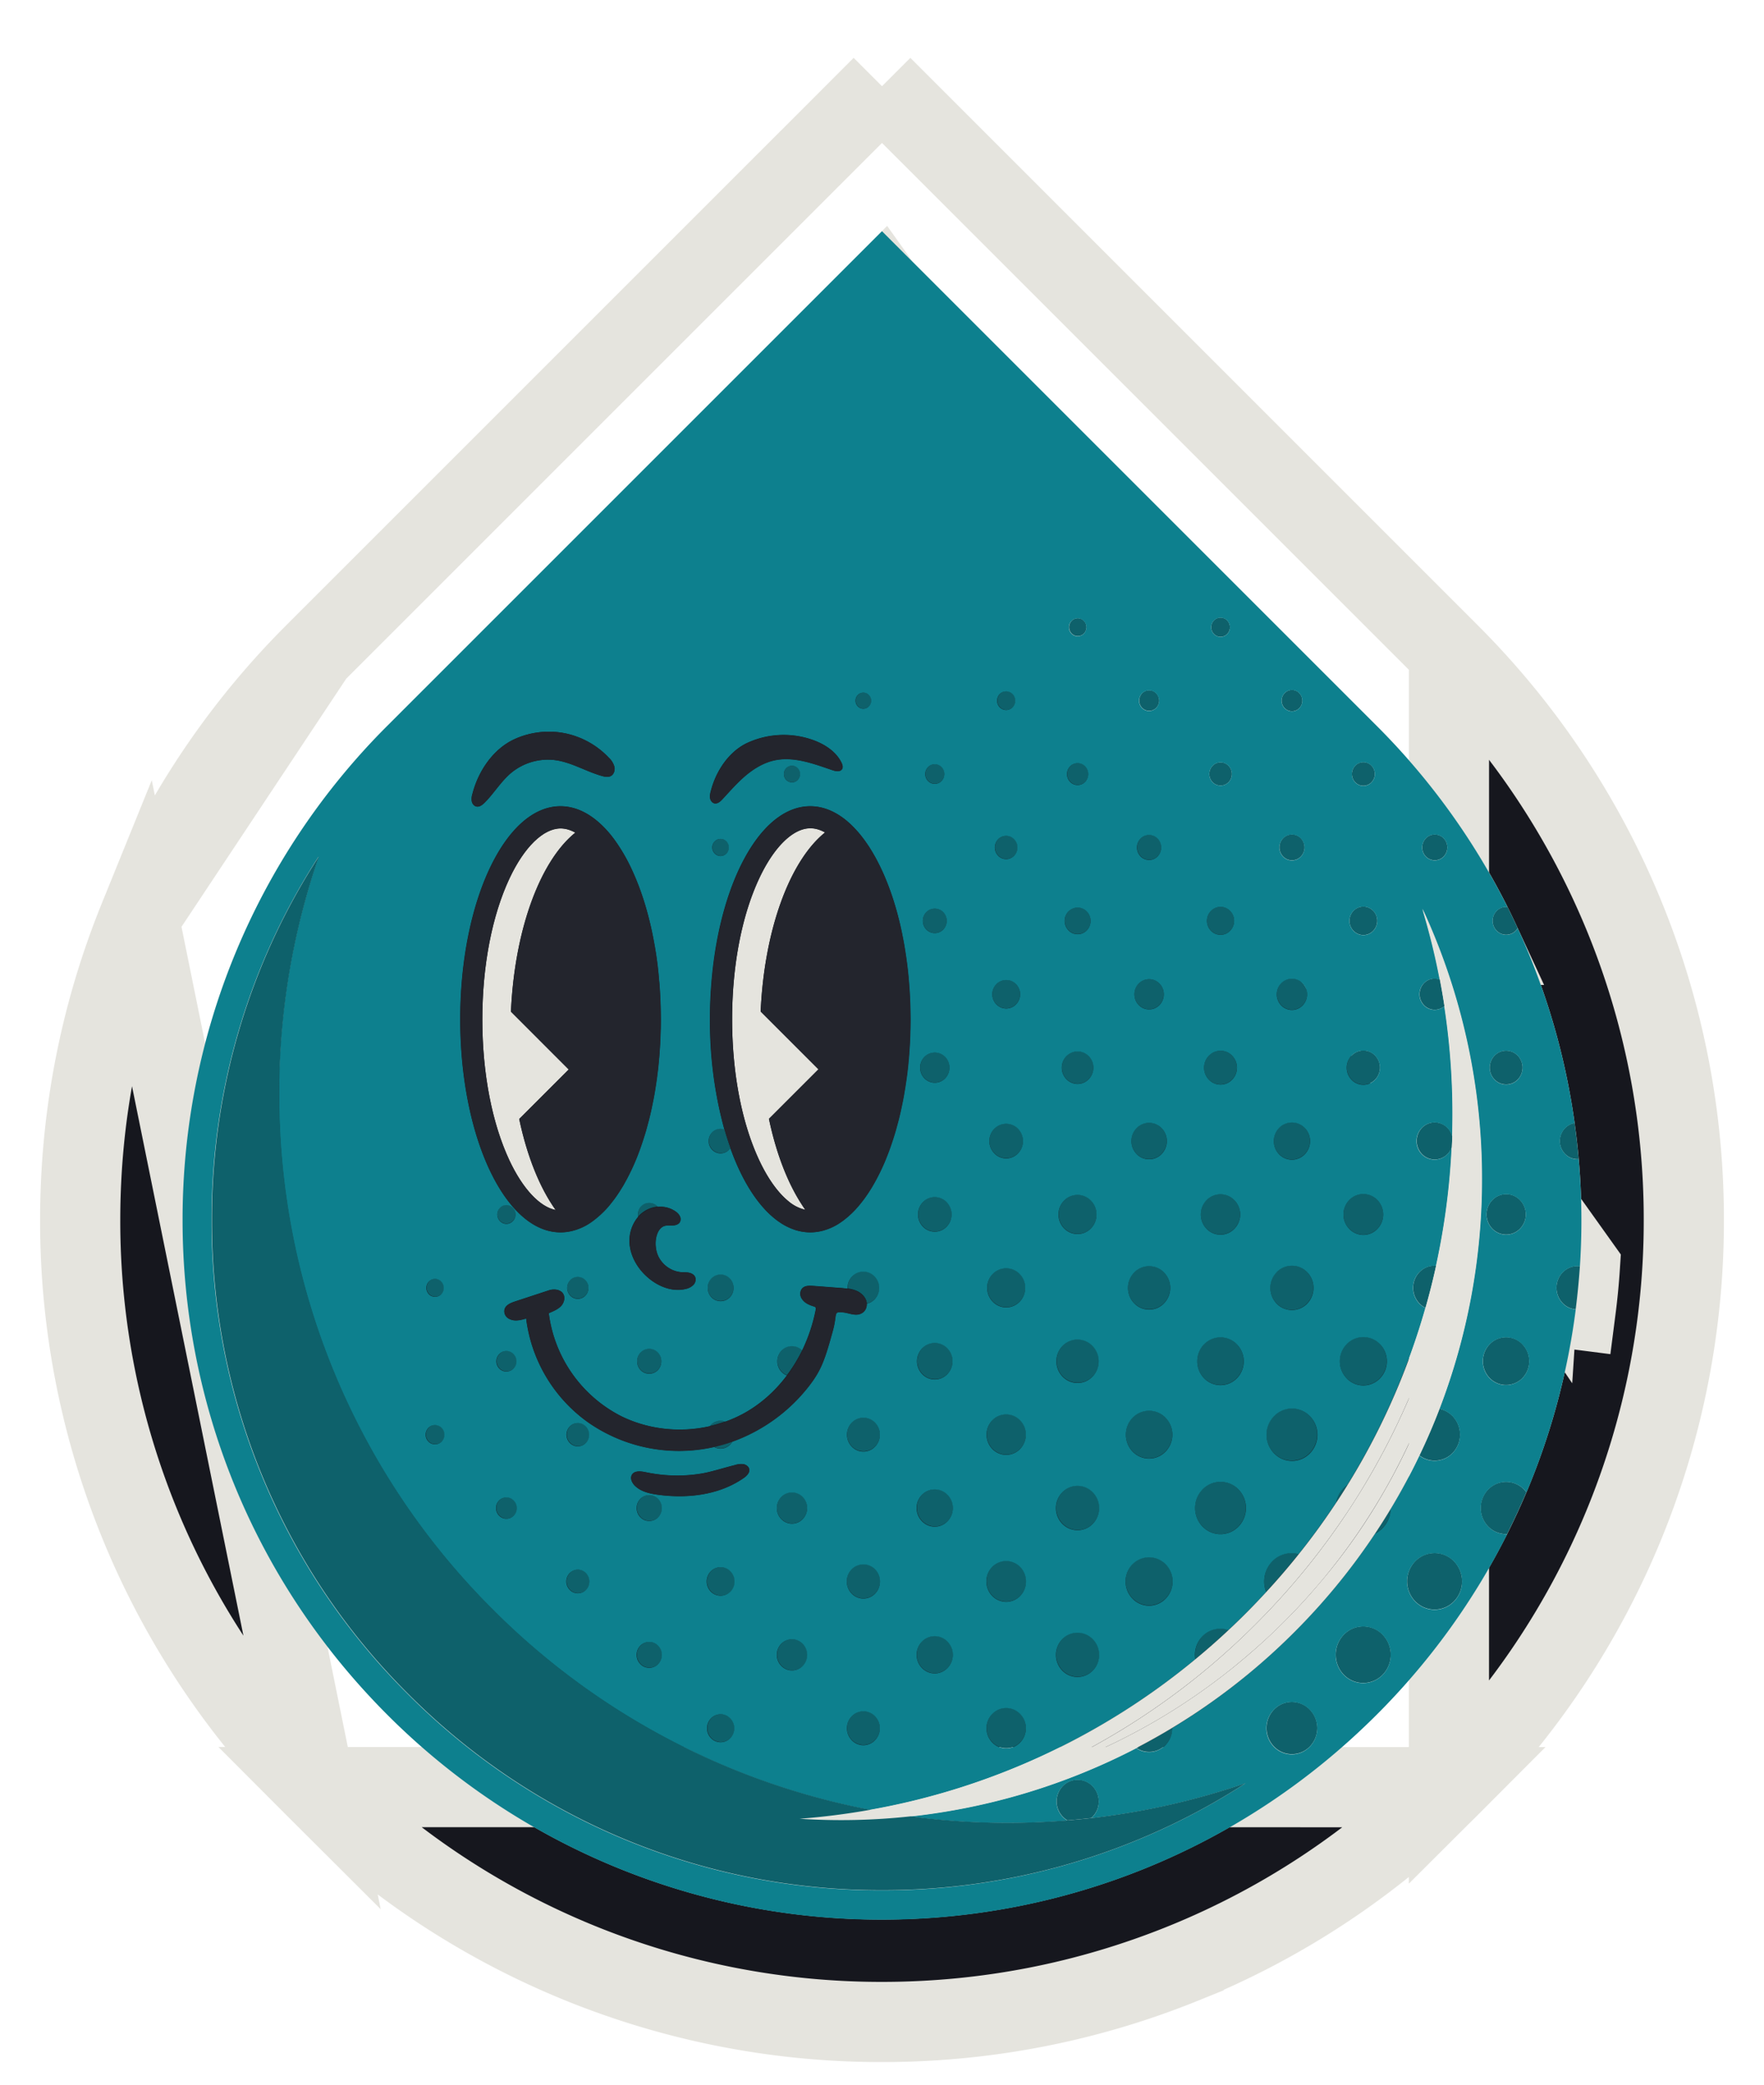
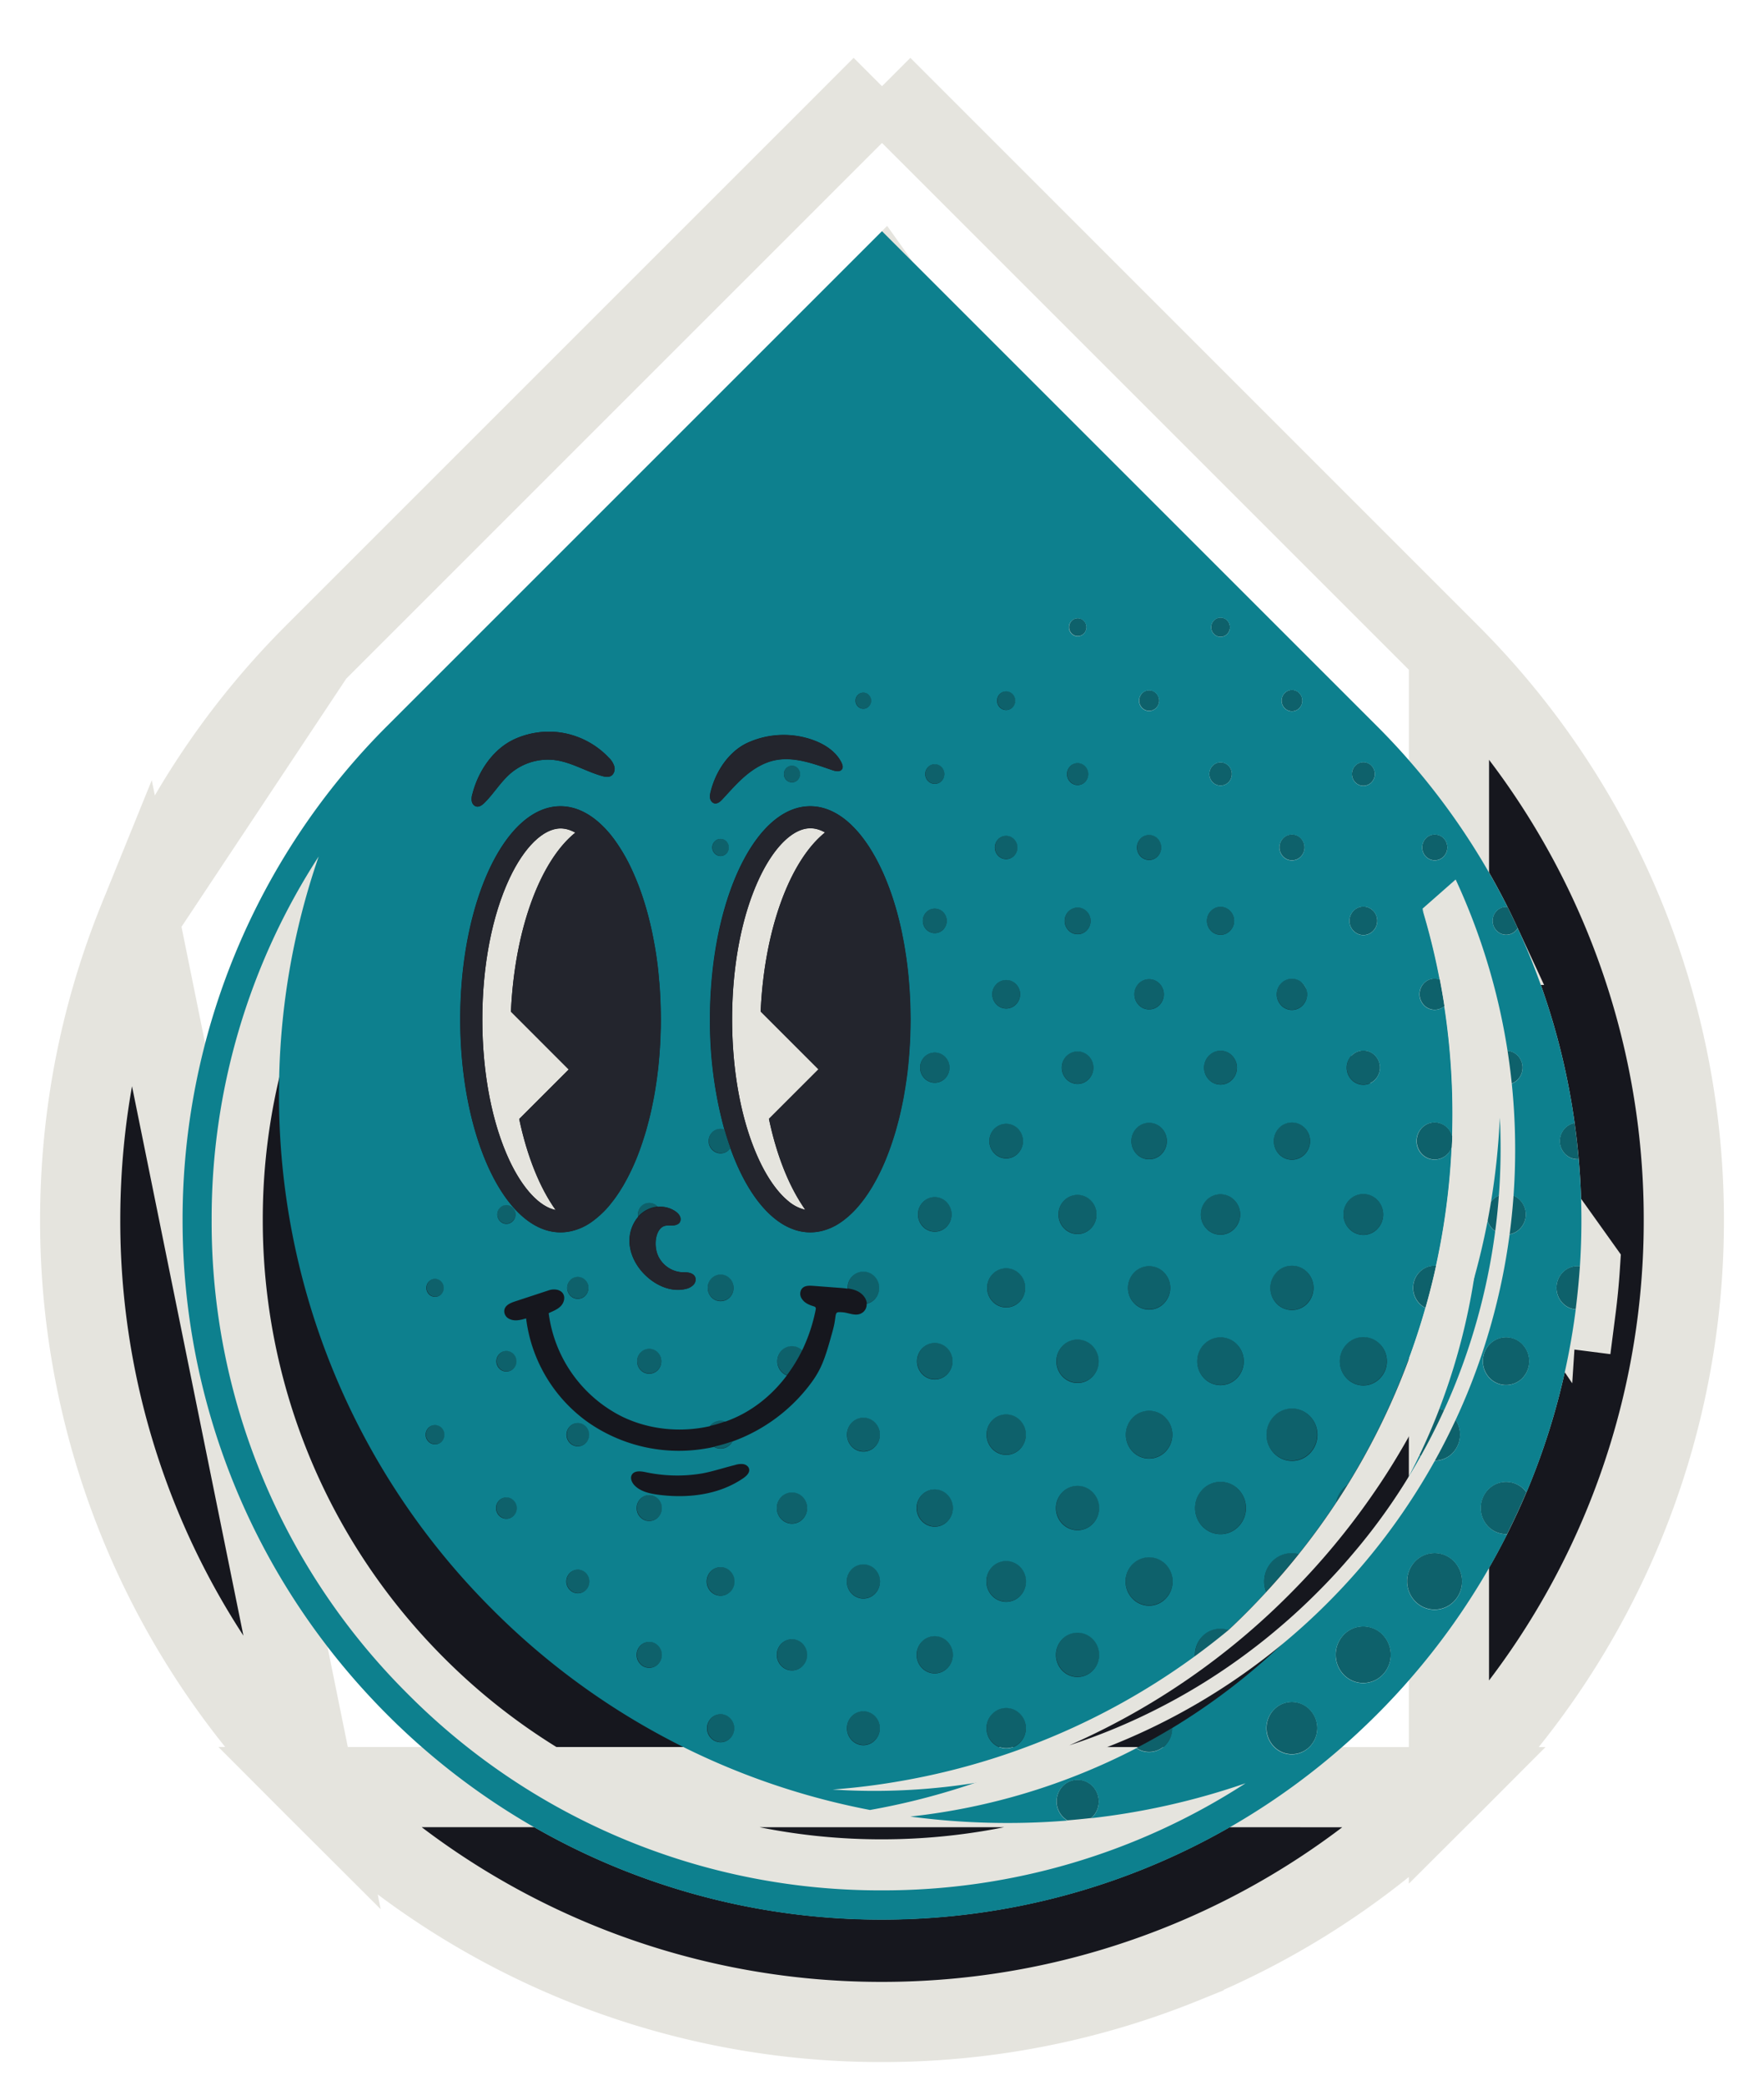
<svg xmlns="http://www.w3.org/2000/svg" width="44" height="52" fill="none" viewBox="0 0 44 52">
  <g filter="url(#a)">
    <path fill="#16171E" stroke="#E5E4DE" stroke-width="2" d="m22 6.677-11.63 11.63a16.4 16.4 0 0 0-4.816 11.628c0 4.21 1.606 8.418 4.817 11.63A16.4 16.4 0 0 0 22 46.38c4.21 0 8.417-1.605 11.628-4.817a16.4 16.4 0 0 0 3.073-4.248q.243-.484.454-.983c.583-1.383.97-2.831 1.157-4.3l.992.127q.069-.536.104-1.076zm0 0 11.628 11.63a16.4 16.4 0 0 1 3.08 4.261l.07.141q.087.18.17.359a16.4 16.4 0 0 1 1.338 4.58v.005q.06.42.097.844v.003c.073.837.082 1.68.027 2.519zm-14.142 37.4A19.94 19.94 0 0 1 2 29.936c0-2.595.493-5.128 1.465-7.524zm0 0A19.94 19.94 0 0 0 22 49.936c2.594 0 5.127-.493 7.525-1.465a19.9 19.9 0 0 0 6.616-4.392zm28.284-28.284A19.93 19.93 0 0 1 42 29.936a19.93 19.93 0 0 1-5.859 14.141zm0 0L23.806 3.457l-1.1-1.099L22 1.651m14.142 14.142L22 1.65m0 0-.707.707M22 1.651l-.707.707m0 0-1.099 1.1m1.1-1.1-1.1 1.1m0 0L7.858 15.792M20.194 3.457 7.858 15.793m0 0a19.9 19.9 0 0 0-4.393 6.617z" />
    <path fill="#0E616B" d="M37.602 22.122a.33.33 0 0 0-.272.1.354.354 0 0 0 0 .492.332.332 0 0 0 .526-.062 18 18 0 0 0-.254-.53m-1.592-1.713a.31.31 0 0 0-.444 0 .33.33 0 0 0 0 .456.31.31 0 0 0 .444 0 .33.33 0 0 0 0-.456m-1.8-1.811a.28.28 0 0 0-.405 0 .3.3 0 0 0 0 .416.28.28 0 0 0 .404 0 .3.3 0 0 0 .001-.416m-1.8-1.81a.253.253 0 0 0-.366 0 .27.27 0 0 0 0 .376.253.253 0 0 0 .365 0 .27.27 0 0 0 0-.376m-1.799-1.813a.23.23 0 0 0-.33 0 .244.244 0 0 0 0 .34.23.23 0 0 0 .33 0 .244.244 0 0 0 0-.34m8.665 12.537a.44.44 0 0 0-.239.127.463.463 0 0 0 0 .643c.094.096.219.14.342.131q-.039-.45-.103-.901m-1.417-1.68a.4.4 0 0 0-.58 0 .43.43 0 0 0 0 .595c.16.165.42.165.58 0a.43.43 0 0 0 0-.596m-1.945-1.9a.37.37 0 0 0-.393.092.397.397 0 0 0 0 .55.37.37 0 0 0 .509.024 17 17 0 0 0-.116-.665m-1.662-1.715a.34.34 0 0 0-.489 0 .36.36 0 0 0 0 .502.34.34 0 0 0 .49 0 .364.364 0 0 0 0-.503m-1.803-1.808a.307.307 0 0 0-.444 0 .33.33 0 0 0 0 .456.306.306 0 0 0 .444 0 .33.33 0 0 0 0-.456m-1.804-1.807a.276.276 0 0 0-.399 0 .296.296 0 0 0 0 .41c.11.112.29.112.399 0a.296.296 0 0 0 0-.41m-1.804-1.808a.244.244 0 0 0-.353 0 .263.263 0 0 0 0 .363c.098.1.256.1.353 0a.26.26 0 0 0 0-.363m-1.803-1.807a.213.213 0 0 0-.308 0 .23.23 0 0 0 0 .316.215.215 0 0 0 .308 0 .23.23 0 0 0 0-.316m11.94 16.252a.553.553 0 0 0 0 .766.5.5 0 0 0 .325.156q.068-.537.105-1.076a.51.51 0 0 0-.43.154m-1.062-1.804a.48.48 0 0 0-.693 0 .514.514 0 0 0 0 .713.48.48 0 0 0 .693 0 .514.514 0 0 0 0-.713m-1.809-1.802a.443.443 0 0 0-.638 0 .474.474 0 0 0 0 .655.443.443 0 0 0 .638 0q.075-.076.106-.174.008-.137.011-.274a.46.46 0 0 0-.117-.207m-1.806-1.804a.406.406 0 0 0-.586 0 .435.435 0 0 0 0 .602.407.407 0 0 0 .586 0 .435.435 0 0 0 0-.602m-1.808-1.805a.37.37 0 0 0-.534 0 .397.397 0 0 0 0 .55.37.37 0 0 0 .534 0 .395.395 0 0 0 0-.55m-1.808-1.802a.33.33 0 0 0-.479 0 .354.354 0 0 0 0 .492.33.33 0 0 0 .479 0 .354.354 0 0 0 0-.492m-1.806-1.805a.295.295 0 0 0-.427 0 .316.316 0 0 0 0 .44c.117.12.309.12.426 0a.317.317 0 0 0 0-.44m-1.807-1.803a.26.26 0 0 0-.376 0 .28.28 0 0 0 0 .385.26.26 0 0 0 .376 0 .28.28 0 0 0 0-.385m-1.808-1.803a.223.223 0 0 0-.321 0 .24.24 0 0 0 0 .33c.088.09.232.09.32 0a.24.24 0 0 0 0-.33m12.715 16.22a.567.567 0 0 0-.82 0 .61.61 0 0 0 0 .843.57.57 0 0 0 .82 0 .61.61 0 0 0 0-.842m-2.571-1.8a.564.564 0 0 0 0 .782.5.5 0 0 0 .15.11q.15-.525.265-1.052a.52.52 0 0 0-.415.16m-1.05-1.8a.485.485 0 0 0-.7 0 .517.517 0 0 0 0 .72.487.487 0 0 0 .7 0 .52.52 0 0 0 0-.72m-1.812-1.799a.443.443 0 0 0-.639 0 .474.474 0 0 0 0 .656.443.443 0 0 0 .638 0 .47.47 0 0 0 0-.655m-1.81-1.8a.4.4 0 0 0-.58 0 .43.43 0 0 0 0 .595c.16.165.42.165.58 0a.43.43 0 0 0 0-.596m-1.812-1.8a.36.36 0 0 0-.518 0 .385.385 0 0 0 0 .533.36.36 0 0 0 .518 0 .386.386 0 0 0 0-.533m-1.812-1.799a.317.317 0 0 0-.456 0 .34.34 0 0 0 0 .47c.126.129.33.129.456 0a.34.34 0 0 0 0-.47m-1.81-1.8a.276.276 0 0 0-.398-.001.294.294 0 0 0 0 .41c.11.113.288.113.398 0a.293.293 0 0 0 0-.41m-1.811-1.8a.234.234 0 0 0-.337 0 .25.25 0 0 0 0 .346.234.234 0 0 0 .337 0 .25.25 0 0 0 0-.345m-1.812-1.799a.19.19 0 0 0-.275 0 .204.204 0 0 0 0 .283.19.19 0 0 0 .275 0 .204.204 0 0 0 0-.283m16.34 19.82a.624.624 0 0 0-.899 0 .667.667 0 0 0 0 .922.63.63 0 0 0 .474.19q.259-.516.482-1.043a1 1 0 0 0-.058-.07m-1.782-1.831a.62.62 0 0 0-.33-.18q-.225.588-.499 1.16a.62.62 0 0 0 .83-.059.665.665 0 0 0 0-.921m-1.815-1.797a.575.575 0 0 0-.829 0 .613.613 0 0 0 0 .852c.229.236.6.236.828 0a.613.613 0 0 0 0-.852m-1.815-1.795a.53.53 0 0 0-.76 0 .564.564 0 0 0 0 .782c.21.216.55.216.76 0a.564.564 0 0 0 0-.782m-1.815-1.796a.48.48 0 0 0-.693 0 .514.514 0 0 0 0 .713.48.48 0 0 0 .693 0 .51.51 0 0 0 0-.713m-1.815-1.796a.433.433 0 0 0-.624 0 .463.463 0 0 0 0 .643.433.433 0 0 0 .624 0 .463.463 0 0 0 0-.643m-1.814-1.796a.386.386 0 0 0-.557 0 .413.413 0 0 0 0 .573.386.386 0 0 0 .556 0 .413.413 0 0 0 0-.573m-1.815-1.795a.34.34 0 0 0-.49 0 .36.36 0 0 0 0 .502.34.34 0 0 0 .49 0 .36.36 0 0 0 0-.502m-1.815-1.797a.294.294 0 0 0-.421 0 .313.313 0 0 0 0 .434.294.294 0 0 0 .421 0 .313.313 0 0 0 0-.434m-3.63-3.59a.197.197 0 0 0-.285 0 .21.21 0 0 0 0 .292.197.197 0 0 0 .286 0 .21.21 0 0 0 0-.293m16.37 19.785a.673.673 0 0 0-.97 0 .72.72 0 0 0 0 .998.673.673 0 0 0 .97 0 .72.72 0 0 0 0-.998m-1.97-.695a.71.71 0 0 0 .39-.619q-.185.313-.39.62m-.781-1.136a.7.7 0 0 0-.187.36q.143-.217.278-.438a.6.6 0 0 0-.091.078m-.847-1.792a.62.62 0 0 0-.896 0 .664.664 0 0 0 0 .921.62.62 0 0 0 .896 0 .664.664 0 0 0 0-.921m-1.82-1.791a.567.567 0 0 0-.82 0 .61.61 0 0 0 0 .842.57.57 0 0 0 .82 0 .606.606 0 0 0 0-.842m-1.817-1.793a.517.517 0 0 0-.745 0 .553.553 0 0 0 0 .766.52.52 0 0 0 .745 0 .553.553 0 0 0 0-.766m-1.819-1.793a.465.465 0 0 0-.67 0 .496.496 0 0 0 0 .69c.185.19.486.19.67 0a.5.5 0 0 0 0-.69m-1.82-1.79a.41.41 0 0 0-.593 0 .44.44 0 0 0 0 .61c.164.167.43.167.594 0a.44.44 0 0 0 0-.61m-1.818-1.793a.36.36 0 0 0-.518 0 .384.384 0 0 0 0 .532.36.36 0 0 0 .518 0 .384.384 0 0 0 0-.532m-5.456-5.375a.2.2 0 0 0-.291 0 .215.215 0 0 0 0 .299c.08.083.21.083.291 0a.215.215 0 0 0 0-.3M34.49 40.274a.674.674 0 0 0-.971 0 .72.72 0 0 0 0 1 .674.674 0 0 0 .97 0 .72.72 0 0 0 0-1m-2.752-1.83a.72.72 0 0 0-.152.762q.425-.462.81-.946a.67.67 0 0 0-.658.184m-.847-1.793a.623.623 0 0 0-.896 0 .665.665 0 0 0 0 .923.62.62 0 0 0 .896 0 .665.665 0 0 0 0-.923m-1.82-1.79a.57.57 0 0 0-.819 0 .61.61 0 0 0 0 .842.57.57 0 0 0 .82 0 .607.607 0 0 0 0-.843m-1.817-1.793a.516.516 0 0 0-.745 0 .55.55 0 0 0 0 .766.52.52 0 0 0 .745 0 .55.55 0 0 0 0-.766m-1.819-1.793a.465.465 0 0 0-.67 0 .496.496 0 0 0 0 .69c.185.19.486.19.67 0a.496.496 0 0 0 0-.69m-1.82-1.79a.41.41 0 0 0-.592 0 .44.44 0 0 0 0 .608.41.41 0 0 0 .593 0 .44.44 0 0 0 0-.608m9.057 12.659a.62.62 0 0 0-.896 0 .664.664 0 0 0 0 .921.62.62 0 0 0 .896 0 .664.664 0 0 0 0-.921m-2.677-1.831a.66.66 0 0 0-.176.57q.423-.348.826-.727a.62.62 0 0 0-.65.157m-.918-1.796a.576.576 0 0 0-.83 0 .615.615 0 0 0 0 .852c.229.236.6.236.83 0a.615.615 0 0 0 0-.852m-1.815-1.795a.527.527 0 0 0-.762 0 .563.563 0 0 0 0 .781c.21.217.552.217.762 0a.565.565 0 0 0 0-.781m-1.816-1.797a.48.48 0 0 0-.692 0 .513.513 0 0 0 0 .713.48.48 0 0 0 .692 0 .513.513 0 0 0 0-.713m-1.815-1.795a.433.433 0 0 0-.624 0 .463.463 0 0 0 0 .642.433.433 0 0 0 .624 0 .463.463 0 0 0 0-.642m-1.814-1.796a.386.386 0 0 0-.557 0 .4.4 0 0 0-.114.306c.172.025.338.082.434.244a.3.3 0 0 1 .04.133.4.4 0 0 0 .197-.11.413.413 0 0 0 0-.573m-3.746-3.665a.29.29 0 0 0-.304.073.31.31 0 0 0 0 .432.29.29 0 0 0 .453-.04 8 8 0 0 1-.149-.465m10.274 15.434c.225.152.53.126.726-.077a.6.6 0 0 0 .17-.426q-.441.267-.896.503m-1.083-2.72a.53.53 0 0 0-.762 0 .564.564 0 0 0 0 .783.53.53 0 0 0 .762-.001.565.565 0 0 0 0-.782m-1.812-1.8a.485.485 0 0 0-.7 0 .52.52 0 0 0 0 .72.485.485 0 0 0 .7 0 .52.52 0 0 0 0-.72m-1.811-1.798a.443.443 0 0 0-.638 0 .47.47 0 0 0 0 .655.44.44 0 0 0 .637 0 .473.473 0 0 0 0-.655m-1.81-1.801a.4.4 0 0 0-.58 0 .43.43 0 0 0 0 .596c.16.164.42.164.58 0a.43.43 0 0 0 0-.596m-2.33-1.8a.385.385 0 0 0 0 .533q.058.06.13.086.219-.292.381-.624a.36.36 0 0 0-.512.005m-1.294-1.799a.316.316 0 0 0-.457 0 .34.34 0 0 0 0 .47.317.317 0 0 0 .457 0 .34.34 0 0 0 0-.47m-1.81-1.8a.28.28 0 0 0-.398 0 .3.3 0 0 0-.077.26.74.74 0 0 1 .488-.247zm10.859 14.468a.517.517 0 0 0-.745 0 .552.552 0 0 0 .117.855q.297-.025.593-.058l.035-.032a.55.55 0 0 0 0-.765m-1.808-1.804a.48.48 0 0 0-.692 0 .51.51 0 0 0 0 .712.48.48 0 0 0 .692 0 .51.51 0 0 0 0-.712m-1.808-1.803a.44.44 0 0 0-.637 0 .47.47 0 0 0 0 .656.44.44 0 0 0 .637 0 .47.47 0 0 0 0-.656M21.83 38.64a.407.407 0 0 0-.586.001.434.434 0 0 0 0 .603.406.406 0 0 0 .586 0 .436.436 0 0 0 0-.604m-1.806-1.803a.37.37 0 0 0-.535 0 .396.396 0 0 0 0 .55.37.37 0 0 0 .535 0 .397.397 0 0 0 0-.55m-2.288-1.802-.029.034q.197-.045.387-.114a.33.33 0 0 0-.358.08m.076.55a.33.33 0 0 0 .404-.058.4.4 0 0 0 .056-.076q-.225.08-.46.134m-1.403-2.355a.297.297 0 0 0-.428 0 .32.32 0 0 0 0 .44.3.3 0 0 0 .428 0 .32.32 0 0 0 0-.44m-1.808-1.804a.26.26 0 0 0-.375 0 .28.28 0 0 0 0 .386.26.26 0 0 0 .375 0 .277.277 0 0 0 0-.386m-1.808-1.803a.22.22 0 0 0-.32 0 .237.237 0 0 0 0 .33.22.22 0 0 0 .32 0 .237.237 0 0 0 0-.33m9.035 12.683a.4.4 0 0 0-.58 0 .43.43 0 0 0 0 .596c.16.164.42.164.58 0a.43.43 0 0 0 0-.596m-1.8-1.806a.37.37 0 0 0-.535 0 .396.396 0 0 0 0 .55.37.37 0 0 0 .535 0 .397.397 0 0 0 0-.55m-1.804-1.807a.34.34 0 0 0-.489 0 .364.364 0 0 0 0 .503.34.34 0 0 0 .49 0 .36.36 0 0 0 0-.503m-1.803-1.808a.31.31 0 0 0-.444 0 .33.33 0 0 0 0 .456c.122.127.32.127.443 0a.33.33 0 0 0 .001-.456m-1.804-1.807a.276.276 0 0 0-.398 0 .296.296 0 0 0 0 .41c.11.112.288.113.398 0a.296.296 0 0 0 0-.41m-1.803-1.808a.244.244 0 0 0-.353 0 .26.26 0 0 0 0 .363c.098.1.255.1.353 0a.26.26 0 0 0 0-.363m-1.804-1.807a.21.21 0 0 0-.307 0 .23.23 0 0 0 0 .316.214.214 0 0 0 .307 0 .23.23 0 0 0 0-.316m7.21 10.897a.33.33 0 0 0-.48 0 .355.355 0 0 0 0 .492.333.333 0 0 0 .48 0 .355.355 0 0 0 0-.492m-1.8-1.813a.31.31 0 0 0-.443 0 .33.33 0 0 0 0 .456c.122.126.32.126.443 0a.33.33 0 0 0 0-.456m-1.8-1.81a.28.28 0 0 0-.404-.001.3.3 0 0 0 0 .417.28.28 0 0 0 .404 0 .3.3 0 0 0 0-.416m-1.8-1.812a.253.253 0 0 0-.366 0 .27.27 0 0 0 0 .376c.1.105.265.105.366 0a.27.27 0 0 0 0-.376m-1.798-1.812a.23.23 0 0 0-.33 0 .246.246 0 0 0-.001.34.23.23 0 0 0 .33 0 .246.246 0 0 0 0-.34" />
    <path fill="#0D808E" d="M39.379 28.416a.43.43 0 0 1-.341-.132.463.463 0 0 1 0-.642.44.44 0 0 1 .239-.128 17.4 17.4 0 0 0-1.42-4.86.332.332 0 0 1-.527.062.354.354 0 0 1 0-.491.33.33 0 0 1 .272-.1 17.4 17.4 0 0 0-3.267-4.523L21.999 5.267 9.664 17.602a17.4 17.4 0 0 0-5.11 12.336c0 4.464 1.703 8.93 5.11 12.337a17.4 17.4 0 0 0 12.335 5.11c4.465 0 8.93-1.704 12.336-5.11a17.4 17.4 0 0 0 3.26-4.507.63.63 0 0 1-.474-.19.667.667 0 0 1 0-.922.624.624 0 0 1 .955.07 17.5 17.5 0 0 0 1.228-4.563.5.5 0 0 1-.326-.155.553.553 0 0 1 0-.766.51.51 0 0 1 .43-.155q.088-1.336-.03-2.671m-2.1-2.582a.4.4 0 0 1 .58 0 .43.43 0 0 1 0 .596.4.4 0 0 1-.58 0 .43.43 0 0 1 0-.596m-.056 3.604a.48.48 0 0 1 .693 0 .514.514 0 0 1 0 .712.48.48 0 0 1-.693 0 .514.514 0 0 1 0-.712m-1.657-9.026a.31.31 0 0 1 .445 0 .33.33 0 0 1 0 .456.31.31 0 0 1-.445 0 .33.33 0 0 1 0-.456m-1.76-1.811a.28.28 0 0 1 .405 0 .3.3 0 0 1-.001.416.28.28 0 0 1-.404 0 .3.3 0 0 1 0-.416m-.042 3.618a.34.34 0 0 1 .489 0 .364.364 0 0 1 0 .503.34.34 0 0 1-.49 0 .36.36 0 0 1 0-.503m-.049 3.612a.406.406 0 0 1 .586 0 .435.435 0 0 1 0 .603.406.406 0 0 1-.586 0 .435.435 0 0 1 0-.603m-.057 3.603a.485.485 0 0 1 .7 0 .52.52 0 0 1 0 .72.485.485 0 0 1-.7-.001.517.517 0 0 1 0-.719m-.064 3.595a.575.575 0 0 1 .828 0c.23.236.23.617 0 .852a.573.573 0 0 1-.828 0 .613.613 0 0 1 0-.852m-1.55-16.239a.253.253 0 0 1 .366 0 .27.27 0 0 1 0 .376.253.253 0 0 1-.366 0 .27.27 0 0 1 0-.375m-.038 3.622a.307.307 0 0 1 .443 0 .33.33 0 0 1 0 .456.307.307 0 0 1-.443 0 .33.33 0 0 1 0-.456m-.046 3.615a.37.37 0 0 1 .534 0 .395.395 0 0 1 0 .55.37.37 0 0 1-.534 0 .397.397 0 0 1 0-.55m-.052 3.608a.443.443 0 0 1 .638 0 .47.47 0 0 1 0 .656.443.443 0 0 1-.638 0 .474.474 0 0 1 0-.656m-.062 3.598a.53.53 0 0 1 .761 0c.21.216.21.566 0 .783a.53.53 0 0 1-.76 0 .564.564 0 0 1 0-.782m-.067 3.592a.62.62 0 0 1 .897 0 .664.664 0 0 1 0 .922.62.62 0 0 1-.897 0 .664.664 0 0 1 0-.922M30.28 14.978a.23.23 0 0 1 .33 0 .244.244 0 0 1 0 .339.23.23 0 0 1-.33 0 .244.244 0 0 1 0-.34m-.034 3.626a.276.276 0 0 1 .398 0c.11.114.11.297 0 .41a.28.28 0 0 1-.398 0 .296.296 0 0 1 0-.41m-.04 3.62a.33.33 0 0 1 .478 0 .354.354 0 0 1 0 .492.33.33 0 0 1-.479 0 .354.354 0 0 1 0-.491m-.05 3.61a.4.4 0 0 1 .579 0 .43.43 0 0 1 0 .596.4.4 0 0 1-.58 0 .43.43 0 0 1 0-.596m-.058 3.604a.48.48 0 0 1 .693 0 .51.51 0 0 1 0 .712.48.48 0 0 1-.693 0 .514.514 0 0 1 0-.712m-.063 3.597a.567.567 0 0 1 .82 0 .606.606 0 0 1 0 .842.57.57 0 0 1-.82 0 .61.61 0 0 1 0-.843m-.038 3.62a.623.623 0 0 1 .897 0 .665.665 0 0 1 0 .923.623.623 0 0 1-.897 0 .665.665 0 0 1 0-.922m-1.51-19.858c.098-.1.256-.1.353 0a.26.26 0 0 1 0 .363c-.097.1-.255.1-.353 0a.263.263 0 0 1 0-.363m-.036 3.623a.295.295 0 0 1 .427 0 .32.32 0 0 1 0 .44.297.297 0 0 1-.427 0 .316.316 0 0 1 0-.44m-.046 3.615a.36.36 0 0 1 .519 0 .386.386 0 0 1 0 .533.36.36 0 0 1-.519 0 .386.386 0 0 1 0-.533m-.053 3.607a.433.433 0 0 1 .625 0 .463.463 0 0 1 0 .642.433.433 0 0 1-.625 0 .463.463 0 0 1 0-.642m-.06 3.6a.517.517 0 0 1 .745 0 .553.553 0 0 1 0 .766.517.517 0 0 1-.745 0 .553.553 0 0 1 0-.766m-.038 3.623a.57.57 0 0 1 .82 0 .607.607 0 0 1 0 .843.57.57 0 0 1-.82 0 .61.61 0 0 1 0-.843m-.004 3.657a.576.576 0 0 1 .829 0 .615.615 0 0 1 0 .852.574.574 0 0 1-.83 0 .615.615 0 0 1 0-.852m-1.52-23.533a.213.213 0 0 1 .308 0 .23.23 0 0 1 0 .317.215.215 0 0 1-.309 0 .23.23 0 0 1 0-.317m-.034 3.627a.26.26 0 0 1 .375 0 .28.28 0 0 1 0 .386.26.26 0 0 1-.375 0 .28.28 0 0 1 0-.386m-.04 3.62a.317.317 0 0 1 .456 0 .34.34 0 0 1 0 .47.317.317 0 0 1-.457 0 .34.34 0 0 1 0-.47m-.05 3.61a.386.386 0 0 1 .556 0 .413.413 0 0 1 0 .572.386.386 0 0 1-.557 0 .413.413 0 0 1 0-.572m-.058 3.603a.465.465 0 0 1 .67 0c.185.191.185.5 0 .69a.465.465 0 0 1-.67 0 .496.496 0 0 1 0-.69m-.037 3.624a.516.516 0 0 1 .745 0 .55.55 0 0 1 0 .765.517.517 0 0 1-.745 0 .55.55 0 0 1 0-.765m-.008 3.653a.527.527 0 0 1 .761 0c.21.216.21.566 0 .782a.53.53 0 0 1-.761 0 .563.563 0 0 1 0-.782m0 3.662a.53.53 0 0 1 .761 0c.21.215.21.566 0 .781a.53.53 0 0 1-.761.001.564.564 0 0 1 0-.782m-1.56-23.575a.224.224 0 0 1 .32 0 .24.24 0 0 1 0 .33.224.224 0 0 1-.32 0 .24.24 0 0 1 0-.33m-.04 3.622a.276.276 0 0 1 .398 0 .294.294 0 0 1 0 .41.275.275 0 0 1-.397 0 .294.294 0 0 1 0-.41m-.045 3.615a.34.34 0 0 1 .49 0 .36.36 0 0 1 0 .502.34.34 0 0 1-.49 0 .36.36 0 0 1 0-.502m-.052 3.609a.41.41 0 0 1 .593 0 .44.44 0 0 1 0 .609.41.41 0 0 1-.593 0 .44.44 0 0 1 0-.61m-.038 3.621a.465.465 0 0 1 .67 0c.185.19.185.5 0 .69a.465.465 0 0 1-.67 0 .496.496 0 0 1 0-.69m-.011 3.65a.48.48 0 0 1 .692 0 .513.513 0 0 1 0 .713.48.48 0 0 1-.692 0 .514.514 0 0 1 0-.713m-.004 3.659a.485.485 0 0 1 .7 0 .52.52 0 0 1 0 .718.485.485 0 0 1-.7 0 .52.52 0 0 1 0-.718m.696 4.377a.48.48 0 0 1-.692 0 .51.51 0 0 1 0-.712.48.48 0 0 1 .692 0 .51.51 0 0 1 0 .712m-2.296-24.33a.234.234 0 0 1 .337 0 .25.25 0 0 1 0 .346.234.234 0 0 1-.337 0 .25.25 0 0 1 0-.346m-.042 3.618a.294.294 0 0 1 .421 0 .313.313 0 0 1 0 .433.294.294 0 0 1-.421 0 .313.313 0 0 1 0-.433m-.048 3.612a.36.36 0 0 1 .518 0 .384.384 0 0 1 0 .532.36.36 0 0 1-.518 0 .384.384 0 0 1 0-.532m-.038 3.623a.41.41 0 0 1 .593 0 .44.44 0 0 1 0 .609.41.41 0 0 1-.592 0 .44.44 0 0 1-.001-.609m-.015 3.645a.433.433 0 0 1 .624 0 .463.463 0 0 1 0 .643.433.433 0 0 1-.625 0 .463.463 0 0 1 0-.643m-.007 3.655a.443.443 0 0 1 .638 0 .473.473 0 0 1 0 .656.44.44 0 0 1-.638 0 .47.47 0 0 1 0-.656m0 3.662a.44.44 0 0 1 .637 0 .47.47 0 0 1 0 .655.44.44 0 0 1-.637 0 .47.47 0 0 1 0-.655m-1.6-23.614a.19.19 0 0 1 .275 0 .204.204 0 0 1 0 .283.19.19 0 0 1-.275 0 .204.204 0 0 1 0-.283m-3.672 2.412c.127-.518.46-1.005.912-1.217a2.17 2.17 0 0 1 1.687-.056c.271.106.531.28.66.541.026.053.047.117.016.167-.045.073-.155.055-.236.027-.474-.162-.973-.353-1.461-.243-.265.06-.505.207-.712.382-.208.177-.387.383-.572.583-.055.059-.127.123-.205.104-.055-.014-.092-.067-.103-.123a.4.4 0 0 1 .014-.165m2.172-.294a.197.197 0 0 1-.285 0 .21.21 0 0 1 0-.292.197.197 0 0 1 .285 0 .21.21 0 0 1 0 .292m-1.778 1.834a.2.2 0 0 1-.292 0 .215.215 0 0 1 0-.299.2.2 0 0 1 .292 0c.08.083.08.217 0 .3m-.356 6.958a.29.29 0 0 1 .305-.073 10.2 10.2 0 0 1-.36-2.75q0-.285.013-.563l.008-.146.001-.002c.163-2.599 1.21-4.603 2.478-4.603.32 0 .627.128.909.362l.008.006.07.062q.046.042.092.09a2 2 0 0 1 .086.093q.04.043.079.09l.055.071q.053.066.102.14.034.048.068.1l.026.042.055.089.072.125.068.13q.035.065.067.134l.065.14.052.122a7 7 0 0 1 .38 1.214q.027.116.05.235l.023.12q.023.12.041.244l.02.125a10 10 0 0 1 .072.633l.002.018.009.12.003.037.009.148.007.157q.005.097.007.194l.001.112q.002.08.002.161 0 .102-.002.201 0 .05-.002.097-.002.102-.007.2a11 11 0 0 1-.084.956 7 7 0 0 1-.037.25 7 7 0 0 1-.073.406 9 9 0 0 1-.096.422l-.005.018-.056.204v.002a8 8 0 0 1-.225.663 5 5 0 0 1-.11.26 6 6 0 0 1-.287.545l-.043.07-.045.068-.046.066q-.045.065-.093.125l-.048.06-.098.113-.005.007-.094.096-.016.016a4 4 0 0 1-.139.122l-.05.04-.055.04q-.08.055-.16.1a1.4 1.4 0 0 1-.272.114l-.011.004a1.2 1.2 0 0 1-.797-.04 1.5 1.5 0 0 1-.273-.14c-.51-.329-.949-.992-1.262-1.87l-.033.04a.29.29 0 0 1-.42 0 .31.31 0 0 1 0-.432m4.065 11.502a.406.406 0 0 1-.586 0 .435.435 0 0 1 0-.602.407.407 0 0 1 .586 0 .436.436 0 0 1 0 .602m-.003 3.658a.4.4 0 0 1-.58 0 .43.43 0 0 1 0-.596.4.4 0 0 1 .58 0 .43.43 0 0 1 0 .596m-1.804-5.515a.37.37 0 0 1-.534 0 .396.396 0 0 1 0-.55.37.37 0 0 1 .534 0 .397.397 0 0 1 0 .55m0 3.661a.37.37 0 0 1-.534 0 .396.396 0 0 1 0-.55.37.37 0 0 1 .534 0 .397.397 0 0 1 0 .55m-1.751-5.597a.4.4 0 0 1-.057.076.33.33 0 0 1-.403.059h-.001q-.111.026-.226.044a3.96 3.96 0 0 1-2.932-.669 3.74 3.74 0 0 1-1.529-2.58c-.14.04-.291.082-.43.007a.21.21 0 0 1-.115-.184c0-.144.146-.206.27-.247l.836-.275a.4.4 0 0 1 .221-.013c.22.059.198.285.085.403-.081.085-.196.128-.304.178a3.36 3.36 0 0 0 1.824 2.577c.674.33 1.464.408 2.196.242l.029-.034a.33.33 0 0 1 .357-.08q.3-.105.572-.27c.375-.227.7-.53.963-.882a.35.35 0 0 1-.131-.086.386.386 0 0 1 0-.533.36.36 0 0 1 .512-.005 4.2 4.2 0 0 0 .341-1.032.055.055 0 0 0-.039-.063c-.124-.037-.248-.086-.318-.205a.22.22 0 0 1-.005-.217c.063-.104.186-.1.294-.093l.684.052q.088.006.178.019a.4.4 0 0 1 .114-.306.386.386 0 0 1 .557 0 .413.413 0 0 1 0 .572.4.4 0 0 1-.197.11.25.25 0 0 1-.093.213c-.158.121-.332.014-.503 0-.2-.015-.16-.001-.204.257-.021.125-.068.28-.102.402-.165.59-.27.833-.546 1.187a4.23 4.23 0 0 1-1.898 1.376m-.053 3.743a.34.34 0 0 1-.489 0 .364.364 0 0 1 0-.503.34.34 0 0 1 .49 0 .36.36 0 0 1 0 .503m-.004 3.657a.333.333 0 0 1-.48 0 .355.355 0 0 1 0-.493.33.33 0 0 1 .48 0 .355.355 0 0 1 0 .493m-1.807-6.073c-.208-.029-.428-.078-.577-.228-.07-.071-.121-.185-.069-.271.064-.106.221-.088.343-.062.455.097.93.11 1.39.034.233-.038.533-.136.838-.213a.5.5 0 0 1 .203-.023c.068.01.136.056.15.124.018.091-.064.17-.141.224-.61.424-1.4.514-2.137.415m.008.562a.307.307 0 0 1-.444 0 .33.33 0 0 1 0-.456.31.31 0 0 1 .445 0 .33.33 0 0 1-.001.456m0 3.662a.307.307 0 0 1-.444 0 .33.33 0 0 1 0-.457.31.31 0 0 1 .444 0 .33.33 0 0 1 0 .457m-2.204-2.268a.28.28 0 0 1 .404.001.3.3 0 0 1 0 .416.28.28 0 0 1-.405 0 .3.3 0 0 1 0-.417m.002-3.657a.276.276 0 0 1 .399 0c.11.113.11.296 0 .41a.277.277 0 0 1-.399 0 .296.296 0 0 1 0-.41m-1.758-1.808c.097-.1.255-.1.353 0a.26.26 0 0 1 0 .363c-.098.1-.255.1-.353 0a.26.26 0 0 1 0-.363m.017-3.645a.22.22 0 0 1 .32 0 .237.237 0 0 1 0 .33.22.22 0 0 1-.32 0 .237.237 0 0 1 0-.33m-.023 7.3a.253.253 0 0 1 .365 0 .27.27 0 0 1 0 .376.253.253 0 0 1-.365 0 .27.27 0 0 1 0-.376m1.775-5.497a.26.26 0 0 1 .376 0 .277.277 0 0 1 0 .386.26.26 0 0 1-.375 0 .28.28 0 0 1 0-.386m1.755 1.804a.297.297 0 0 1 .428 0 .32.32 0 0 1 0 .44.3.3 0 0 1-.428 0 .32.32 0 0 1 0-.44m5.847 2.348a.4.4 0 0 1-.58 0 .43.43 0 0 1 0-.596.4.4 0 0 1 .58 0 .43.43 0 0 1 0 .596m-4.08-4.194c.126-.13.33-.13.456 0s.126.34 0 .47a.317.317 0 0 1-.456 0 .34.34 0 0 1 0-.47m-.791-1.554a.16.16 0 0 1-.002.149c-.04.066-.127.082-.203.082s-.159-.007-.225.032c-.175.106-.22.435-.13.684a.71.71 0 0 0 .598.45c.064.005.127 0 .189.012.061.013.123.044.15.1.034.065.011.147-.037.201a.37.37 0 0 1-.188.102c-.33.085-.683-.055-.942-.276-.232-.2-.41-.473-.455-.776a.93.93 0 0 1 .207-.746.3.3 0 0 1 .077-.261.28.28 0 0 1 .399 0l.012.014a.66.66 0 0 1 .448.118c.042.03.08.068.102.115m-5.173-10.534c.148-.58.526-1.125 1.05-1.365.387-.177.83-.23 1.247-.148s.808.297 1.1.607a.5.5 0 0 1 .142.226c.02.087-.008.192-.088.235-.065.035-.147.02-.22-.001-.394-.11-.755-.339-1.162-.395a1.44 1.44 0 0 0-1.1.314c-.256.214-.43.51-.666.747-.057.057-.132.115-.21.094-.059-.015-.1-.074-.11-.133a.4.4 0 0 1 .017-.181m2.196.308c.321 0 .627.129.908.362h.001q.04.033.08.07a2 2 0 0 1 .178.18 3 3 0 0 1 .165.203q.075.1.146.212.113.174.214.373l.066.134q.065.139.126.285l.06.15a7.7 7.7 0 0 1 .376 1.353 9 9 0 0 1 .141 1.045l.002.018.01.12.002.037a8 8 0 0 1 .017.305l.006.194.002.112q.002.08.002.161 0 .102-.002.201 0 .05-.003.097a7 7 0 0 1-.02.445 8 8 0 0 1-.028.348l-.001.01-.001.01-.012.11a6 6 0 0 1-.029.233 7 7 0 0 1-.036.25 7 7 0 0 1-.074.406 6 6 0 0 1-.096.423l-.005.017-.055.204v.002a8 8 0 0 1-.225.663 5 5 0 0 1-.11.26 6 6 0 0 1-.243.473l-.088.142-.045.068-.046.066q-.044.065-.093.125l-.047.06a3 3 0 0 1-.249.265l-.051.046-.052.043-.05.04-.055.04a1.4 1.4 0 0 1-.433.214l-.01.004q-.168.049-.343.049c-1.38 0-2.5-2.379-2.5-5.314s1.12-5.314 2.5-5.314m-3.28 11.857a.21.21 0 0 1 .306 0 .23.23 0 0 1 0 .316.214.214 0 0 1-.307 0 .23.23 0 0 1 0-.316m-.012 3.65a.23.23 0 0 1 .33 0 .246.246 0 0 1 0 .34.23.23 0 0 1-.33 0 .246.246 0 0 1 0-.34M32.67 43.07a.62.62 0 0 1-.897 0 .664.664 0 0 1 0-.922.62.62 0 0 1 .897 0 .664.664 0 0 1 0 .922m1.817-1.792a.674.674 0 0 1-.97 0 .72.72 0 0 1 0-1 .674.674 0 0 1 .97 0 .72.72 0 0 1 0 1m1.781-1.831a.673.673 0 0 1-.97 0 .72.72 0 0 1 0-.998.673.673 0 0 1 .97 0 .72.72 0 0 1 0 .998m-.367-4.802a.63.63 0 0 1 .33.18.665.665 0 0 1 0 .922.62.62 0 0 1-.829.06q-.323.678-.714 1.328a.71.71 0 0 1-.39.619 16.1 16.1 0 0 1-5.06 4.85.6.6 0 0 1-.17.427.566.566 0 0 1-.725.077 16 16 0 0 1-5.637 1.704 18.4 18.4 0 0 0 3.917.1.552.552 0 0 1-.117-.855.517.517 0 0 1 .745 0 .55.55 0 0 1 0 .766q-.016.016-.034.03a18 18 0 0 0 3.724-.828l.128-.044a16.6 16.6 0 0 1-9.076 2.672 16.6 16.6 0 0 1-11.819-4.896 16.6 16.6 0 0 1-4.895-11.819 16.6 16.6 0 0 1 2.67-9.074 18.1 18.1 0 0 0-.99 5.93 18.1 18.1 0 0 0 5.325 12.854 18.1 18.1 0 0 0 9.417 5 17.5 17.5 0 0 0 8.115-3.76.66.66 0 0 1 .176-.57.62.62 0 0 1 .65-.157q.213-.2.419-.405.269-.27.523-.546a.72.72 0 0 1 .151-.761.67.67 0 0 1 .659-.184q.499-.628.935-1.287a.7.7 0 0 1 .279-.438 17.5 17.5 0 0 0 1.945-4.415.5.5 0 0 1-.15-.109.564.564 0 0 1 0-.782.53.53 0 0 1 .414-.16c.214-.976.344-1.965.39-2.957a.45.45 0 0 1-.105.174.443.443 0 0 1-.638 0 .474.474 0 0 1 0-.656.443.443 0 0 1 .638 0c.058.06.098.132.117.208a17.7 17.7 0 0 0-.195-3.242.37.37 0 0 1-.508-.025.397.397 0 0 1 0-.55c.106-.11.26-.14.393-.09a17 17 0 0 0-.434-1.764 16 16 0 0 1 1.485 6.74c0 1.946-.353 3.892-1.059 5.733m2.072-.769a.57.57 0 0 1-.819 0 .61.61 0 0 1 0-.841.567.567 0 0 1 .82 0 .61.61 0 0 1 0 .842" />
-     <path fill="#E5E4DE" d="M35.483 22.165a17.4 17.4 0 0 1 .548 2.43 17.7 17.7 0 0 1 .184 3.515 17.7 17.7 0 0 1-.655 4.008 17.5 17.5 0 0 1-3.97 7.086 17 17 0 0 1-.94.95q-.405.38-.826.727a17.5 17.5 0 0 1-8.115 3.76h-.001q-.878.158-1.765.224a16 16 0 0 0 2.768-.06h.003a15.96 15.96 0 0 0 9.569-4.59 16 16 0 0 0 2.412-3.087q.391-.65.714-1.328.275-.573.5-1.161a16 16 0 0 0 1.058-5.733 16 16 0 0 0-1.484-6.741m.009 12.539q-.147.371-.316.735-.288.628-.632 1.228a15 15 0 0 1-1.63 2.323 15 15 0 0 1-.89.966q-.457.458-.945.871-.359.307-.733.587a15.3 15.3 0 0 1-2.222 1.396c-.733.379-1.496.697-2.28.953l.17-.076a17.9 17.9 0 0 0 5.312-3.679 18 18 0 0 0 2.101-2.522q.364-.525.685-1.073a17.96 17.96 0 0 0 2.473-8.308 15.8 15.8 0 0 1-1.093 6.599" />
-     <path fill="#0E616B" d="M31.076 43.976a16.6 16.6 0 0 1-9.075 2.672 16.6 16.6 0 0 1-11.82-4.896 16.6 16.6 0 0 1-4.894-11.819 16.6 16.6 0 0 1 2.67-9.074 18.1 18.1 0 0 0-.99 5.931 18.1 18.1 0 0 0 5.325 12.853 18.1 18.1 0 0 0 9.417 5q-.88.157-1.765.224a16 16 0 0 0 2.767-.06h.003a18.3 18.3 0 0 0 3.916.1h.001q.297-.024.593-.057a18.2 18.2 0 0 0 3.724-.83z" />
-     <path fill="#E5E4DE" d="M36.383 31.518a15.6 15.6 0 0 1-2.55 6.276 15.6 15.6 0 0 1-1.808 2.163 15 15 0 0 1-.946.87q-.359.308-.733.588a15.3 15.3 0 0 1-2.222 1.396c-.733.378-1.496.697-2.28.953l.17-.076a17.9 17.9 0 0 0 5.312-3.68 18 18 0 0 0 2.786-3.594 17.96 17.96 0 0 0 2.473-8.309 15.8 15.8 0 0 1-.202 3.413M16.401 26.29q-.004.048-.011.096l.013-.098zm.028-.248.001.002.001-.01z" />
+     <path fill="#E5E4DE" d="M35.483 22.165a17.4 17.4 0 0 1 .548 2.43 17.7 17.7 0 0 1 .184 3.515 17.7 17.7 0 0 1-.655 4.008 17.5 17.5 0 0 1-3.97 7.086 17 17 0 0 1-.94.95a17.5 17.5 0 0 1-8.115 3.76h-.001q-.878.158-1.765.224a16 16 0 0 0 2.768-.06h.003a15.96 15.96 0 0 0 9.569-4.59 16 16 0 0 0 2.412-3.087q.391-.65.714-1.328.275-.573.5-1.161a16 16 0 0 0 1.058-5.733 16 16 0 0 0-1.484-6.741m.009 12.539q-.147.371-.316.735-.288.628-.632 1.228a15 15 0 0 1-1.63 2.323 15 15 0 0 1-.89.966q-.457.458-.945.871-.359.307-.733.587a15.3 15.3 0 0 1-2.222 1.396c-.733.379-1.496.697-2.28.953l.17-.076a17.9 17.9 0 0 0 5.312-3.679 18 18 0 0 0 2.101-2.522q.364-.525.685-1.073a17.96 17.96 0 0 0 2.473-8.308 15.8 15.8 0 0 1-1.093 6.599" />
    <path fill="#16171E" d="M16.401 26.29q-.004.048-.011.096l.013-.098zm.028-.248.001.002.001-.01z" />
    <path fill="#E5E4DE" d="m12.745 24.737 1.441 1.442-1.235 1.235c.196.929.513 1.717.91 2.271-.396-.078-.818-.526-1.15-1.23-.438-.932-.68-2.183-.68-3.523s.242-2.592.68-3.524c.366-.778.842-1.242 1.272-1.242q.181 0 .368.105c-.874.702-1.515 2.414-1.606 4.466" />
    <path fill="#23252D" fill-rule="evenodd" d="m16.483 24.766-.002-.112q-.002-.098-.006-.194l-.008-.157a8 8 0 0 0-.02-.304q0-.01-.003-.018l-.012-.142a9.3 9.3 0 0 0-.283-1.57 7 7 0 0 0-.222-.687l-.06-.15a8 8 0 0 0-.126-.285q-.032-.068-.066-.134a5 5 0 0 0-.36-.584l-.086-.112a3 3 0 0 0-.337-.342c-.281-.233-.588-.362-.909-.362-1.38 0-2.5 2.38-2.5 5.315s1.12 5.313 2.5 5.313q.174 0 .342-.05.006 0 .011-.003l.046-.014a1.4 1.4 0 0 0 .387-.2l.054-.04.05-.04.104-.089.051-.048a2 2 0 0 0 .198-.217l.047-.06q.048-.06.094-.125l.045-.066.045-.068.088-.142.084-.15a5.6 5.6 0 0 0 .371-.858q.064-.188.123-.388v-.002q.028-.1.055-.204l.005-.017a9 9 0 0 0 .096-.422 7 7 0 0 0 .081-.454q.016-.1.03-.202l.011-.097a3 3 0 0 0 .028-.247q0-.006.002-.01v-.01l.002-.02q.016-.162.027-.328l.014-.244.006-.2.003-.097.002-.201zm-3.738-.033 1.441 1.442-1.235 1.235c.196.929.513 1.717.91 2.27-.396-.077-.818-.525-1.15-1.229-.438-.932-.68-2.183-.68-3.523s.242-2.592.68-3.525c.366-.777.842-1.241 1.272-1.241q.181 0 .368.105c-.874.702-1.515 2.413-1.607 4.466" clip-rule="evenodd" />
    <path fill="#E5E4DE" d="m18.973 24.73 1.442 1.441-1.235 1.235c.178.849.459 1.58.808 2.121l.001.001a3 3 0 0 0 .1.15q-.002 0-.004-.003a1 1 0 0 1-.427-.22c-.256-.211-.505-.557-.717-1.007-.438-.933-.68-2.184-.68-3.524s.242-2.592.68-3.524c.366-.777.841-1.242 1.272-1.242q.18 0 .367.105c-.874.702-1.515 2.415-1.607 4.466" />
    <path fill="#23252D" fill-rule="evenodd" d="m22.712 24.766-.002-.112q-.001-.098-.006-.194l-.008-.157q-.003-.074-.009-.148 0-.019-.003-.037l-.009-.12q0-.009-.002-.017l-.01-.125a10 10 0 0 0-.062-.509l-.019-.124a7 7 0 0 0-.065-.364 6 6 0 0 0-.104-.46l-.001-.005a7 7 0 0 0-.092-.331l-.001-.003-.043-.14a7 7 0 0 0-.24-.632 7 7 0 0 0-.132-.275q-.034-.067-.069-.13l-.071-.124-.055-.09-.026-.042a5 5 0 0 0-.17-.24l-.055-.07a3 3 0 0 0-.258-.274l-.07-.061-.008-.007c-.282-.234-.588-.362-.909-.362-1.268 0-2.315 2.004-2.477 4.603l-.001.002-.008.146q-.015.278-.014.564c0 1.006.131 1.947.36 2.749q.069.24.15.465c.313.878.752 1.541 1.262 1.87q.132.087.272.14a1.23 1.23 0 0 0 .797.04l.011-.004.046-.014a1.4 1.4 0 0 0 .387-.2l.055-.04.05-.04.052-.043.087-.079.015-.015q.047-.046.095-.097l.005-.007q.05-.054.098-.113l.047-.06q.048-.06.094-.125l.045-.066.045-.068.044-.07q.023-.035.044-.072a5 5 0 0 0 .243-.472 4 4 0 0 0 .11-.261 5 5 0 0 0 .102-.275q.065-.188.123-.388v-.002q.028-.1.055-.204l.005-.017a8 8 0 0 0 .096-.422q.022-.102.04-.203l.034-.203q.005-.023.007-.048.016-.1.03-.202a7 7 0 0 0 .044-.384q.016-.162.026-.328.009-.12.014-.244.005-.1.006-.2l.003-.097.002-.201zm-3.738-.033 1.441 1.442-1.235 1.235c.178.848.46 1.579.808 2.12l.001.002a3 3 0 0 0 .1.149l-.004-.002a1 1 0 0 1-.427-.221c-.256-.21-.504-.556-.716-1.007-.44-.932-.68-2.183-.68-3.523s.24-2.592.68-3.525c.365-.777.84-1.241 1.271-1.241q.18 0 .367.105c-.874.702-1.515 2.414-1.606 4.466" clip-rule="evenodd" />
    <path fill="#23252D" d="M21.006 18.687c-.046.073-.156.055-.237.027-.474-.161-.973-.353-1.461-.243-.265.06-.505.207-.712.382-.208.177-.387.383-.572.583-.054.06-.127.123-.204.104-.055-.014-.093-.067-.104-.123a.4.4 0 0 1 .014-.165c.127-.518.46-1.005.912-1.217a2.17 2.17 0 0 1 1.687-.056c.272.106.531.281.661.542.026.052.046.117.016.166m-5.768.17c-.066.036-.147.02-.22 0-.394-.111-.755-.34-1.162-.396a1.44 1.44 0 0 0-1.1.315c-.257.214-.43.51-.666.747-.057.056-.132.114-.21.094-.06-.016-.1-.074-.11-.134a.4.4 0 0 1 .017-.18c.148-.58.526-1.126 1.05-1.366.386-.176.83-.23 1.247-.148s.808.297 1.1.607a.5.5 0 0 1 .142.226c.02.087-.008.192-.088.235M17.3 31.549a.37.37 0 0 1-.188.102c-.329.084-.683-.055-.941-.277a1.3 1.3 0 0 1-.456-.775.93.93 0 0 1 .208-.746.74.74 0 0 1 .488-.247.66.66 0 0 1 .448.118c.041.03.08.068.101.114a.16.16 0 0 1-.001.15c-.04.065-.127.082-.203.082s-.16-.008-.225.032c-.176.106-.22.435-.13.684.09.247.335.431.598.45.063.005.126 0 .188.012.061.013.124.044.151.1.033.065.011.147-.037.201" />
-     <path fill="#23252D" d="M21.621 32.026a.25.25 0 0 1-.092.212c-.158.121-.333.015-.504 0-.2-.015-.16-.001-.204.257-.02.125-.067.28-.101.402-.166.59-.27.833-.546 1.188a4.24 4.24 0 0 1-1.899 1.376q-.225.08-.46.134a3.96 3.96 0 0 1-3.158-.624 3.75 3.75 0 0 1-1.529-2.58c-.14.04-.292.081-.43.006a.21.21 0 0 1-.116-.184c.001-.143.147-.205.27-.247l.836-.275a.4.4 0 0 1 .222-.013c.22.059.197.286.085.404-.082.085-.197.128-.305.177a3.36 3.36 0 0 0 1.824 2.577 3.36 3.36 0 0 0 3.154-.142c.376-.227.7-.53.964-.882q.218-.292.38-.624c.157-.324.273-.672.342-1.031a.055.055 0 0 0-.04-.063c-.123-.038-.248-.086-.317-.205a.22.22 0 0 1-.006-.218c.063-.103.187-.1.295-.092l.683.051q.09.006.179.02c.172.024.338.08.434.243a.3.3 0 0 1 .04.133M18.55 36.37c-.61.425-1.401.516-2.137.416-.209-.028-.43-.078-.577-.228-.072-.071-.122-.185-.07-.271.064-.106.222-.088.343-.062.455.097.93.11 1.39.034.233-.038.534-.136.838-.213a.5.5 0 0 1 .203-.023c.069.01.136.056.15.124.018.091-.064.17-.14.224" />
  </g>
  <defs>
    <filter id="a" width="43" height="51.698" x="0.5" y="0.237" color-interpolation-filters="sRGB" filterUnits="userSpaceOnUse">
      <feFlood flood-opacity="0" result="BackgroundImageFix" />
      <feColorMatrix in="SourceAlpha" result="hardAlpha" values="0 0 0 0 0 0 0 0 0 0 0 0 0 0 0 0 0 0 127 0" />
      <feOffset dy="0.5" />
      <feGaussianBlur stdDeviation="0.25" />
      <feComposite in2="hardAlpha" operator="out" />
      <feColorMatrix values="0 0 0 0 0.086 0 0 0 0 0.09 0 0 0 0 0.118 0 0 0 0.6 0" />
      <feBlend in2="BackgroundImageFix" result="effect1_dropShadow_561_26437" />
      <feBlend in="SourceGraphic" in2="effect1_dropShadow_561_26437" result="shape" />
    </filter>
  </defs>
</svg>